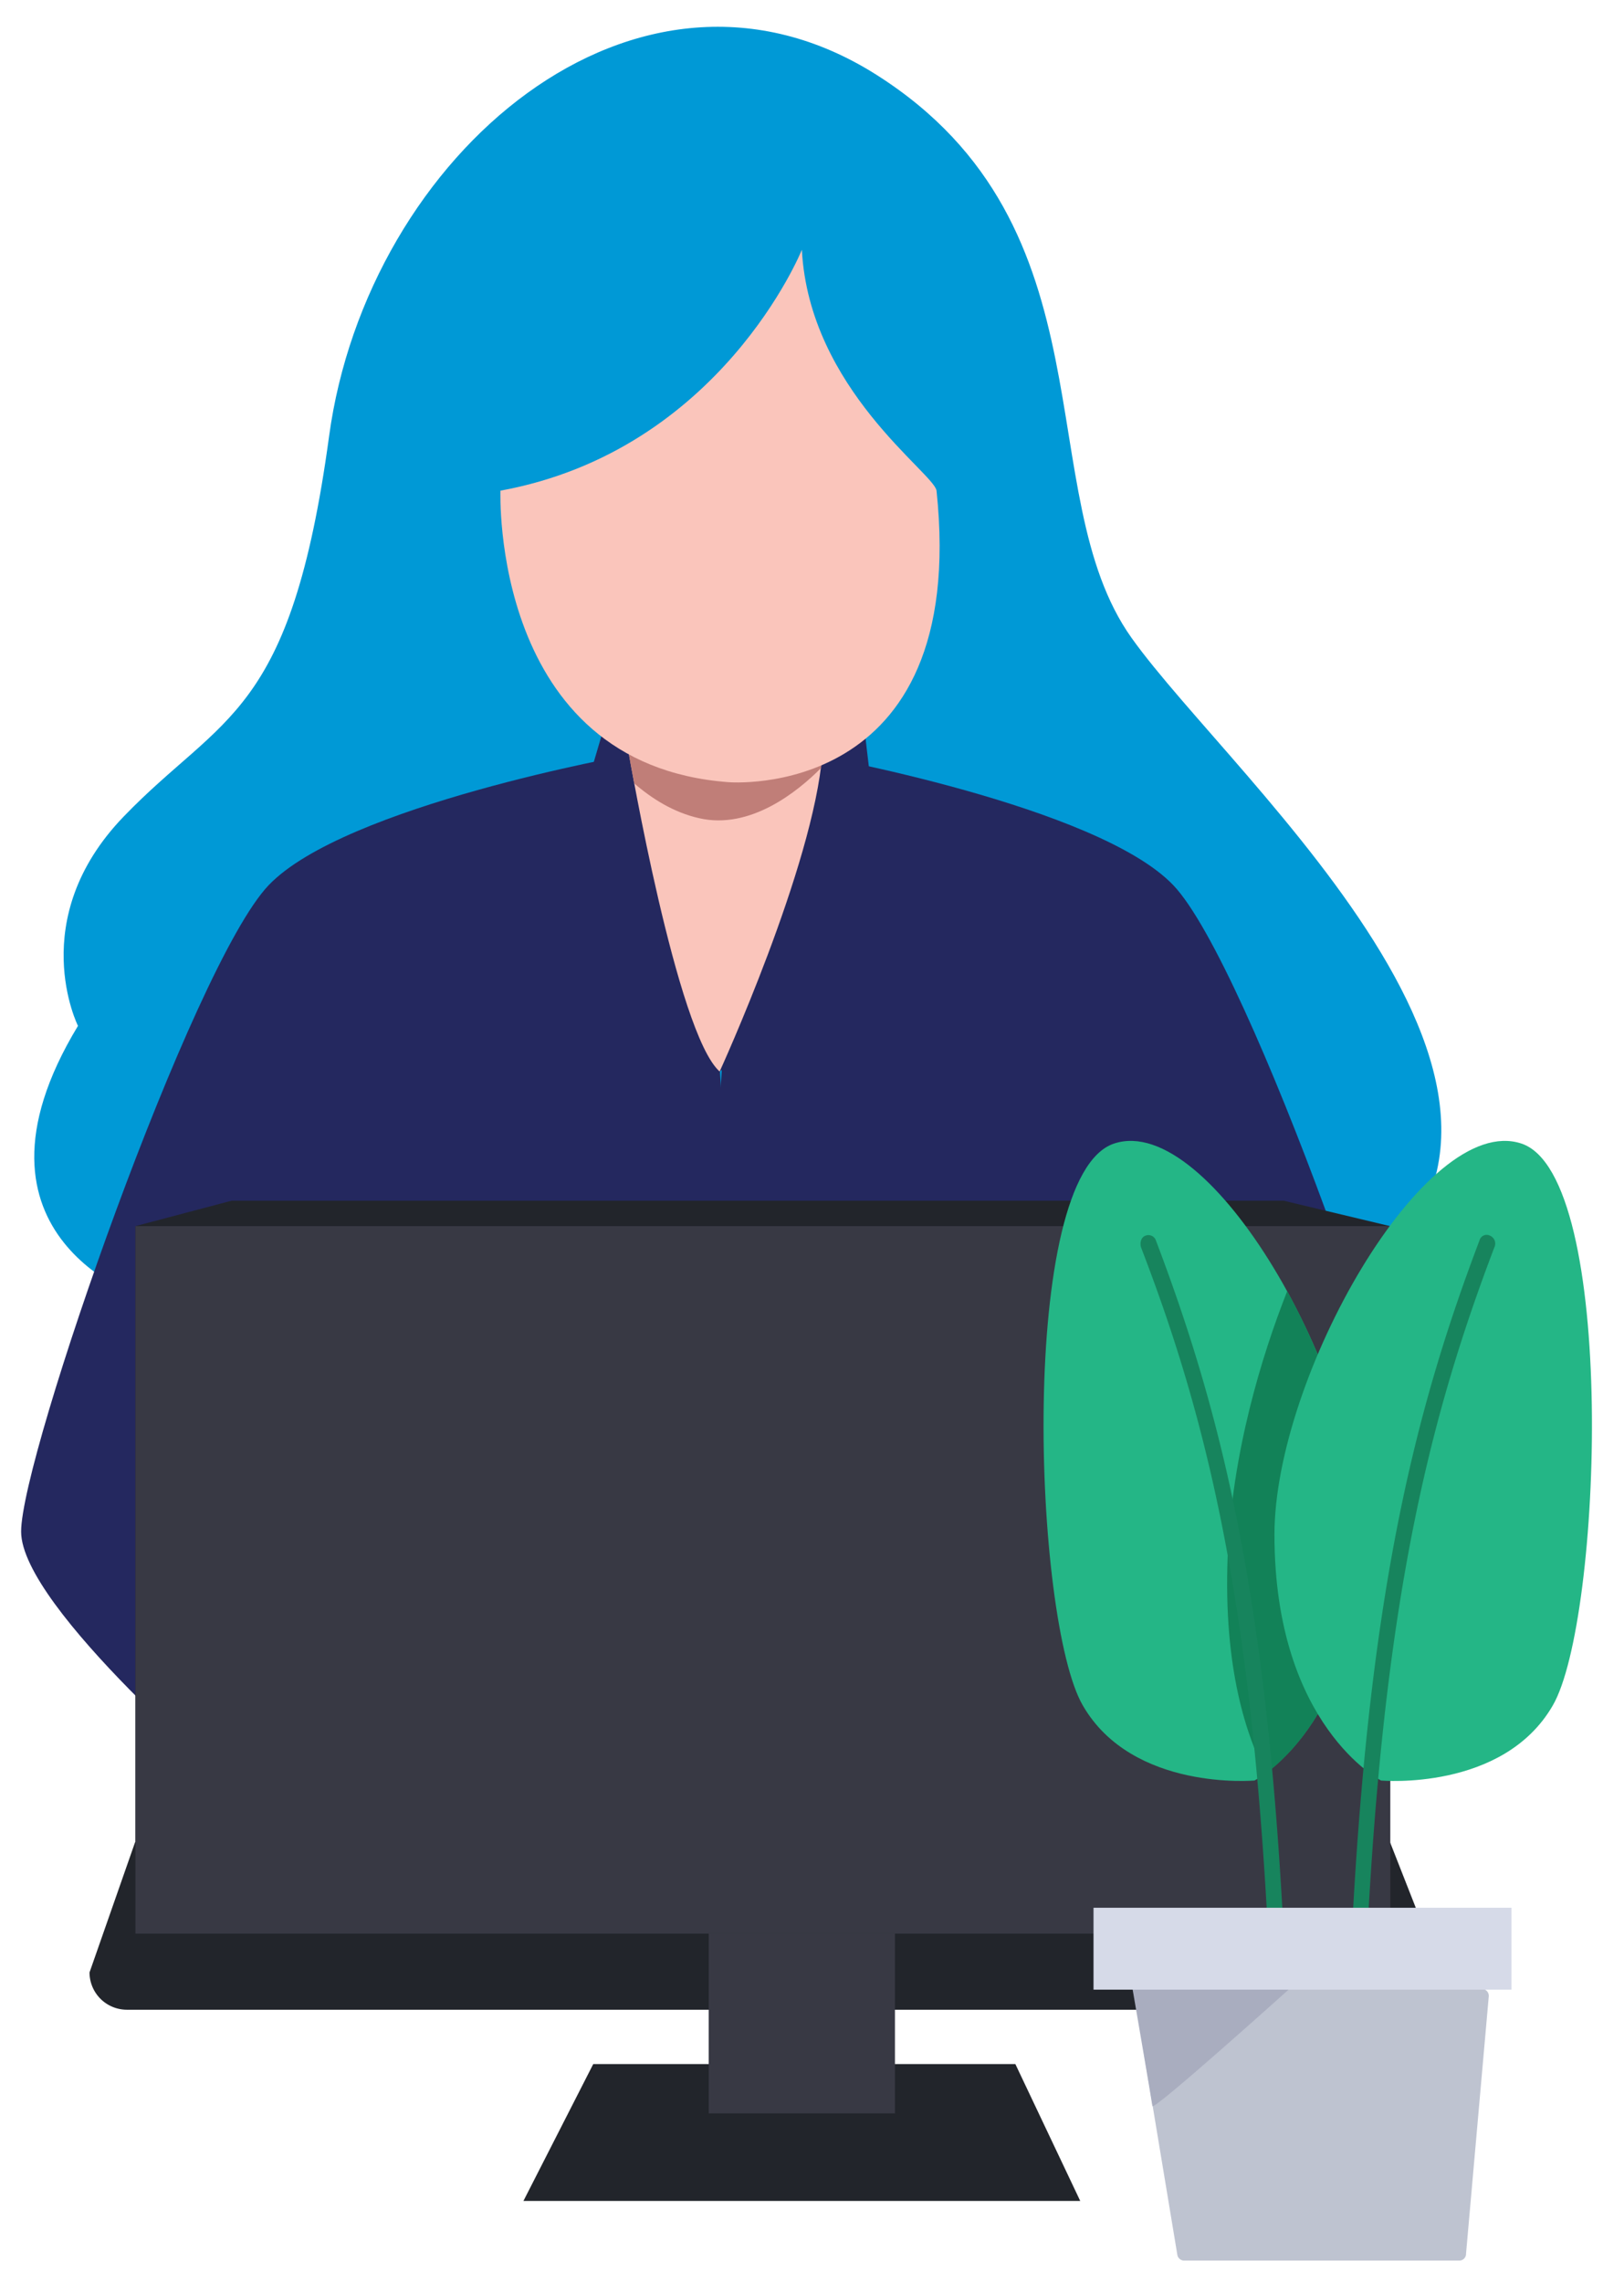
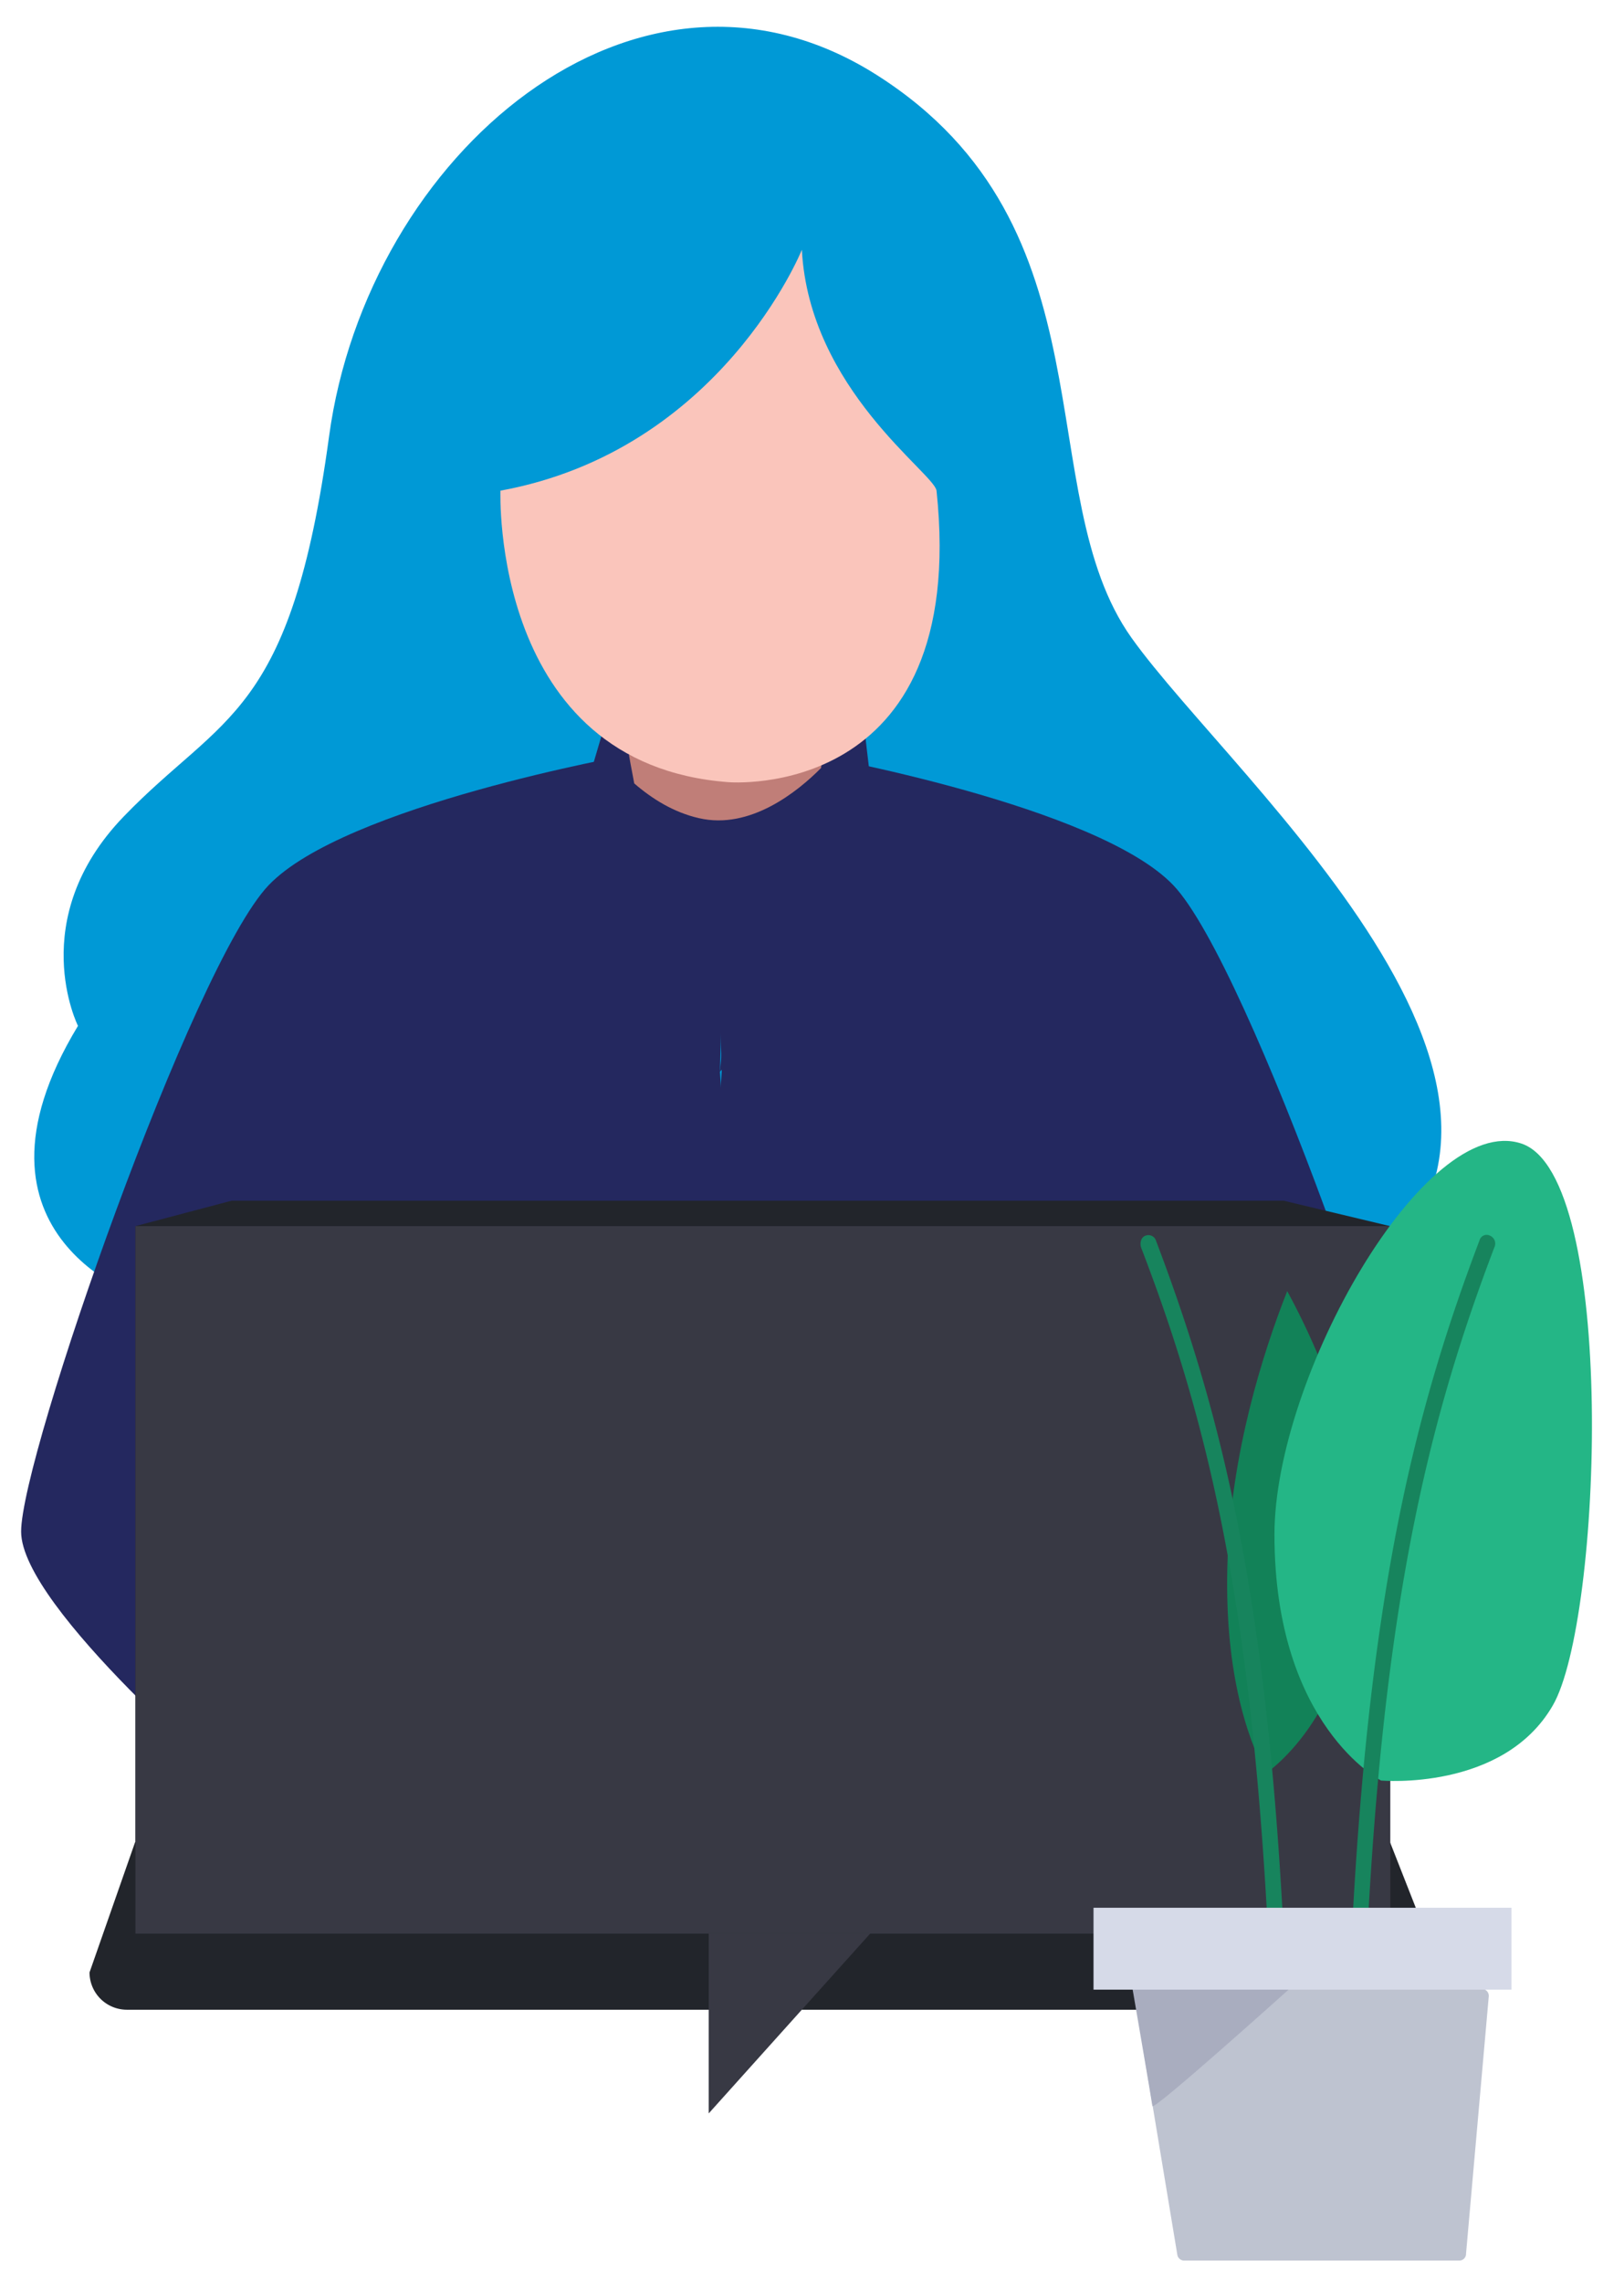
<svg xmlns="http://www.w3.org/2000/svg" id="Layer_1" data-name="Layer 1" viewBox="0 0 615 864">
  <defs>
    <style>.cls-1{fill:#0099d6;}.cls-2{fill:#24285f;}.cls-3{fill:none;stroke:#060606;stroke-miterlimit:10;stroke-width:5.31px;}.cls-4{fill:#22252b;}.cls-5{fill:#383944;}.cls-6{fill:#fac5bb;}.cls-7{fill:#c07e78;}.cls-8{fill:#24b686;}.cls-9{fill:#128258;}.cls-10{fill:#17845d;}.cls-11{fill:#bec3d0;}.cls-12{fill:#a9adbf;}.cls-13{fill:#d6dae8;}</style>
  </defs>
  <path class="cls-1" d="M55.53,492.06s-74.87-23-26-103.67c0,0-20.21-40.31,17.28-79.22s63.35-37.49,77.81-144S241.24-29.21,332,28.38s57.6,158.44,96.5,213.1S615.7,421.42,506.28,492.06,55.53,492.06,55.53,492.06Z" />
  <path class="cls-2" d="M307.76,285.78s107.78,19.16,136.58,49.37S537.9,551.06,537.9,579.86s-82,97.91-82,97.91L255.69,663.31l17.63-257.64L270,296.13l31.74-12.93Z" />
  <path class="cls-2" d="M325.74,259.69s8.7,97,21.16,113.31c0,0-41.14-7.41-74.28,32.79l10.69-109.54Z" />
  <path class="cls-2" d="M238.3,285.78s-107.78,19.16-136.58,49.37S8,551.06,8,579.86s82,97.91,82,97.91l200.17-14.46L272.62,405.67l3.29-109.54L244.17,283.2Z" />
-   <path class="cls-3" d="M244.17,283.2l-5.87,2.58" />
  <path class="cls-2" d="M272.62,317.29v88.38S242.29,368.18,202,366.18l25.74-87.45s29-11.4,30.91-4.7S272.62,317.29,272.62,317.29Z" />
  <path class="cls-4" d="M531.67,760.87H48A14.15,14.15,0,0,1,33.9,746.76l17.28-49.37h475.2l19.39,49.37A14.07,14.07,0,0,1,531.67,760.87Z" />
-   <path class="cls-4" d="M409.08,833.27H198.22l26.44-51.83H384.51Z" />
-   <path class="cls-5" d="M338.91,721.61H268.39v78.51h70.52Z" />
-   <path class="cls-6" d="M267.21,264.51l-29,21.16s18.1,105.66,34.32,120c0,0,35.61-77.81,38.9-120.35Z" />
+   <path class="cls-5" d="M338.91,721.61H268.39v78.51Z" />
  <path class="cls-7" d="M311.4,285.43l-4.58-2.11-55.48-7.17-13.16,9.63s.7,4.12,2,10.82c6.82,5.88,15,11,24.56,13.16,19.39,4.47,37.38-10.11,46.19-19C311.17,289,311.29,287.08,311.4,285.43Z" />
  <path class="cls-6" d="M189.52,185.76s-3.88,103.67,86.39,110.37c0,0,91.21,7.64,78.75-110.37-.94-6.7-48.19-38.43-51-91.21C303.65,94.67,273,170.48,189.52,185.76Z" />
  <path class="cls-4" d="M526.38,732H51.3V464.2l36.43-9.63H486.06l40.32,9.63Z" />
  <path class="cls-5" d="M526.5,464.2H51.3V732.07H526.5Z" />
-   <path class="cls-8" d="M515.41,581c0-59.7-57-160.17-93.51-148.06s-30.63,180.57-11.82,212.78c18.81,32.51,65,28.37,65,28.37S515.41,653.41,515.41,581Z" />
  <path class="cls-9" d="M464.9,589.58c-1.62,42.26,7.25,68,14.5,81.86,10.21-7.68,36-32.51,36-90.43,0-27.19-11.82-62.65-27.94-92.2C477.79,513.34,466.51,550,464.9,589.58Z" />
  <path class="cls-8" d="M482.63,581c0-59.7,57-160.17,93.51-148.06S606.77,613.52,588,645.73c-18.81,32.51-65,28.37-65,28.37S482.63,653.41,482.63,581Z" />
  <path class="cls-10" d="M515.41,725.52h0a3.07,3.07,0,0,1-2.95-3.55c7-123.23,24.18-190,47.82-252.37a2.79,2.79,0,0,1,4-1.77,3.27,3.27,0,0,1,1.62,4.43c-23.38,61.47-40.58,127.66-47.57,250A3.14,3.14,0,0,1,515.41,725.52Z" />
  <path class="cls-10" d="M482.63,725.52a3.14,3.14,0,0,1-2.95-3.25c-7-122.35-23.92-188.54-47.57-250-.53-1.77,0-3.84,1.62-4.43a3,3,0,0,1,4,1.77C461.4,532,478.6,598.45,485.59,722a3.09,3.09,0,0,1-3,3.55Z" />
  <path class="cls-11" d="M552.76,855.84H448.24a2.63,2.63,0,0,1-2.42-2.36L429.7,756.25a2.6,2.6,0,0,1,2.41-3.25H561.36a2.63,2.63,0,0,1,2.41,3l-8.59,97.22A2.54,2.54,0,0,1,552.76,855.84Z" />
  <path class="cls-12" d="M428.89,753h59.38s-51.59,46.4-51.86,44.33S428.89,753,428.89,753Z" />
  <path class="cls-13" d="M572.38,722.27H414.11v31H572.38Z" />
</svg>